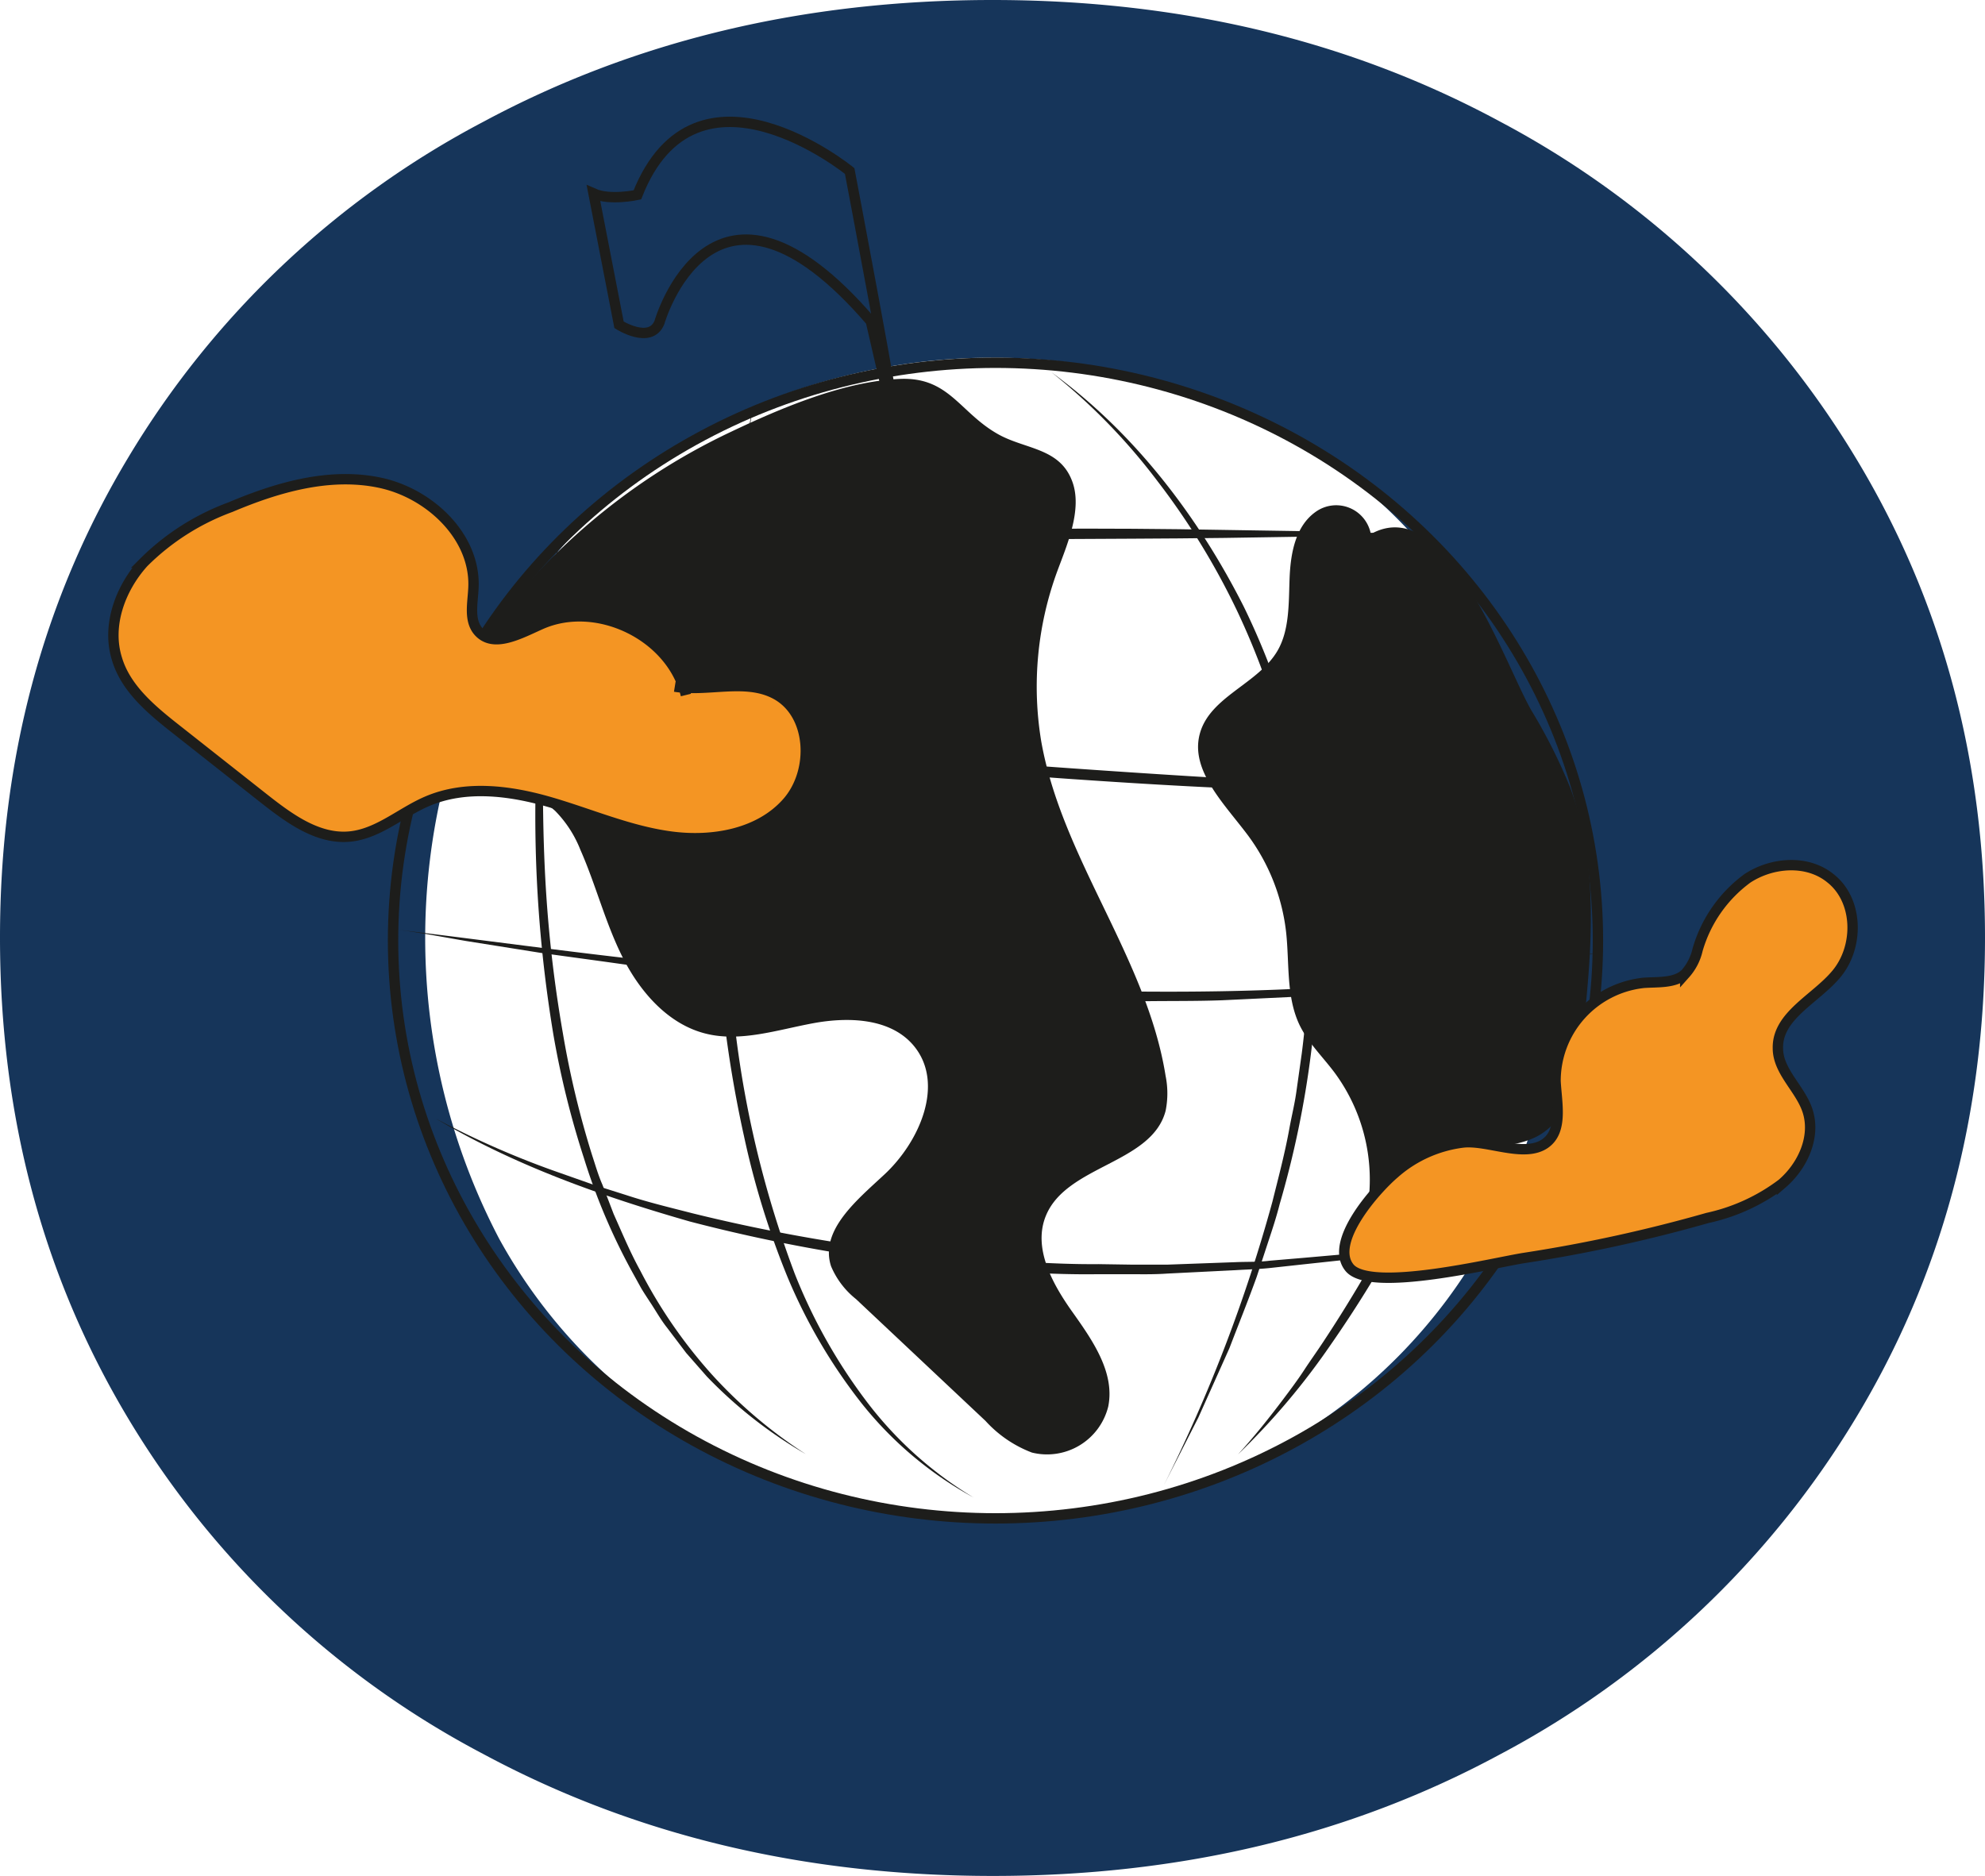
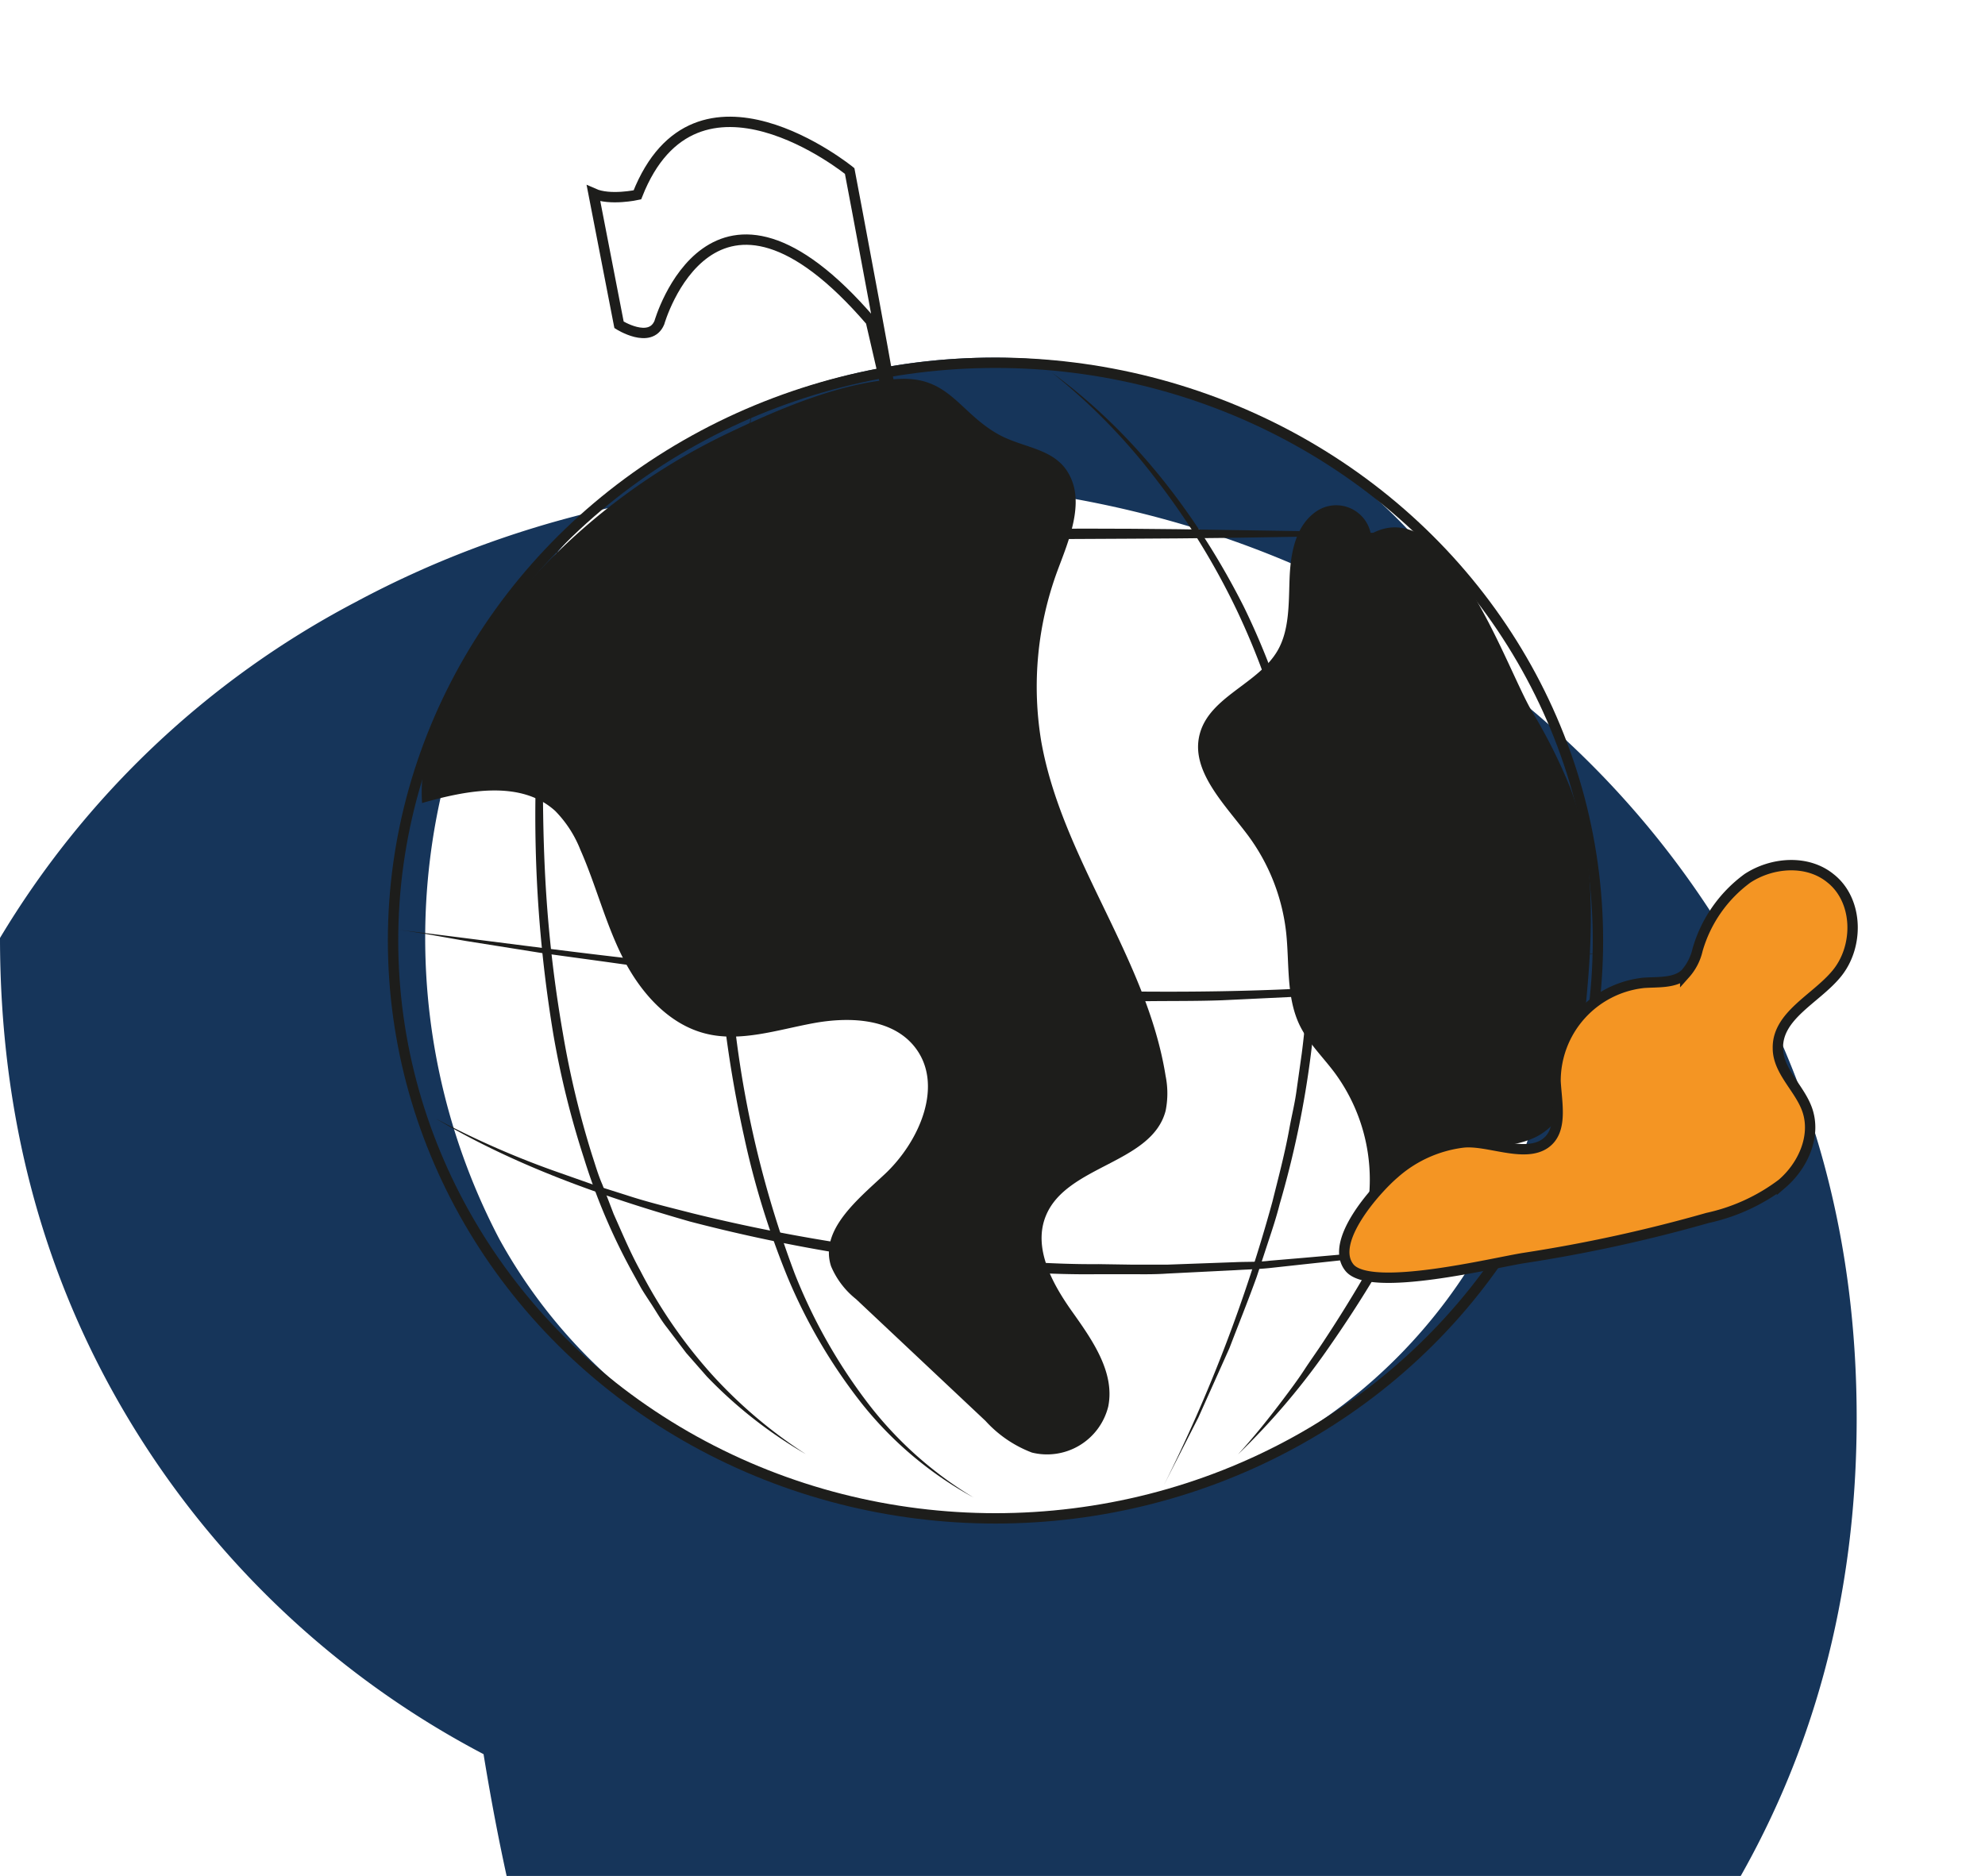
<svg xmlns="http://www.w3.org/2000/svg" width="191.5" height="181" viewBox="0 0 191.5 181">
  <g id="O" transform="translate(-16873.62 -9028.36)">
-     <path id="Path_660" data-name="Path 660" d="M1212.27,941.61A87.13,87.13,0,0,1,1178,909.24q-12.37-20.62-12.38-46.38T1178,816.49a87.221,87.221,0,0,1,34.25-32.38q21.87-11.75,49.12-11.75t49,11.75a88.369,88.369,0,0,1,34.25,32.38q12.51,20.63,12.5,46.37t-12.5,46.38a88.28,88.28,0,0,1-34.25,32.37q-21.75,11.76-49,11.75T1212.27,941.61Zm77.12-29.87A51.111,51.111,0,0,0,1309,891.86a62.619,62.619,0,0,0,0-58A51.08,51.08,0,0,0,1289.39,814a58.54,58.54,0,0,0-56,0,51.129,51.129,0,0,0-19.62,19.87,62.54,62.54,0,0,0,0,58,51.152,51.152,0,0,0,19.62,19.88,58.62,58.62,0,0,0,56,0Z" transform="translate(15708 8256)" fill="#16355a" />
+     <path id="Path_660" data-name="Path 660" d="M1212.27,941.61A87.13,87.13,0,0,1,1178,909.24q-12.37-20.62-12.38-46.38a87.221,87.221,0,0,1,34.25-32.38q21.87-11.75,49.12-11.75t49,11.75a88.369,88.369,0,0,1,34.25,32.38q12.51,20.63,12.5,46.37t-12.5,46.38a88.28,88.28,0,0,1-34.25,32.37q-21.75,11.76-49,11.75T1212.27,941.61Zm77.12-29.87A51.111,51.111,0,0,0,1309,891.86a62.619,62.619,0,0,0,0-58A51.08,51.08,0,0,0,1289.39,814a58.54,58.54,0,0,0-56,0,51.129,51.129,0,0,0-19.62,19.87,62.54,62.54,0,0,0,0,58,51.152,51.152,0,0,0,19.62,19.88,58.62,58.62,0,0,0,56,0Z" transform="translate(15708 8256)" fill="#16355a" />
    <ellipse id="Ellipse_9" data-name="Ellipse 9" cx="58.12" cy="55.75" rx="58.12" ry="55.75" transform="translate(16911.539 9063.36)" fill="none" stroke="#1d1d1b" stroke-miterlimit="10" stroke-width="1" />
    <path id="Path_661" data-name="Path 661" d="M1219.65,823.88c-.56,4-1,8-1.21,12.06S1218,844,1218,848s.11,8.07.42,12.09.81,8,1.51,12a88.482,88.482,0,0,0,2.81,11.72c.33,1,.59,1.93,1,2.86l1.08,2.82c.82,1.83,1.59,3.69,2.56,5.45a47.621,47.621,0,0,0,6.8,9.91,45.481,45.481,0,0,0,9.18,7.81,43.348,43.348,0,0,1-9.54-7.48l-2-2.28-1.84-2.43c-.64-.8-1.12-1.7-1.69-2.54-.28-.43-.56-.85-.82-1.29l-.74-1.34a59.256,59.256,0,0,1-4.78-11.21,85.863,85.863,0,0,1-2.93-11.83,128.777,128.777,0,0,1-1.72-24.25,148.011,148.011,0,0,1,2.35-24.13Z" transform="translate(15708 8256)" fill="#1d1d1b" />
    <path id="Path_662" data-name="Path 662" d="M1238.25,811.58c-.7,4.66-1.28,9.34-1.7,14s-.79,9.39-1,14.09a195.007,195.007,0,0,0,.62,28.19,100.644,100.644,0,0,0,6.12,27.39,52.2,52.2,0,0,0,6.85,12.22,36.49,36.49,0,0,0,10.41,9.38,35.541,35.541,0,0,1-10.79-9.07,52.223,52.223,0,0,1-7.18-12.24A80.549,80.549,0,0,1,1237.4,882a114.852,114.852,0,0,1-2.21-14c-.47-4.71-.69-9.44-.73-14.16s0-9.45.33-14.17a217.064,217.064,0,0,1,3.46-28.09Z" transform="translate(15708 8256)" fill="#1d1d1b" />
    <path id="Path_663" data-name="Path 663" d="M1267.06,808.28c7.94,5.79,14.1,13.82,18.54,22.59a71.238,71.238,0,0,1,7.17,28.47,93.063,93.063,0,0,1-3.69,29.18c-.3,1.19-.68,2.36-1.07,3.53l-1.15,3.5c-.83,2.31-1.75,4.58-2.63,6.88l-3,6.7-3.34,6.55a149.2,149.2,0,0,0,10.48-27.36c.59-2.37,1.22-4.73,1.65-7.13.22-1.2.52-2.39.68-3.6l.51-3.62a83.653,83.653,0,0,0,.59-14.58,75.8,75.8,0,0,0-2-14.45,71.567,71.567,0,0,0-4.88-13.74,69.985,69.985,0,0,0-7.65-12.44,58.164,58.164,0,0,0-10.21-10.48Z" transform="translate(15708 8256)" fill="#1d1d1b" />
    <path id="Path_664" data-name="Path 664" d="M1285.06,912.68c1.56-1.71,3-3.51,4.39-5.36.69-.92,1.38-1.84,2-2.79s1.31-1.9,1.94-2.87a132.775,132.775,0,0,0,7-11.92c2.12-4.09,4.1-8.26,5.84-12.53l.68-1.6.62-1.61,1.24-3.24c.83-2.16,1.53-4.36,2.35-6.53-.6,2.23-1.21,4.47-1.88,6.69l-1.12,3.3-.55,1.64-.63,1.63c-.41,1.08-.83,2.17-1.26,3.24s-.94,2.13-1.41,3.19c-.9,2.14-2,4.2-3,6.29a117.076,117.076,0,0,1-7.26,11.88A68.566,68.566,0,0,1,1285.06,912.68Z" transform="translate(15708 8256)" fill="#1d1d1b" />
    <path id="Path_665" data-name="Path 665" d="M1203.45,862c9.69,1.16,19.35,2.54,29,3.49s19.41,1.84,29.15,2.2,19.48.54,29.21.07c2.44-.07,4.86-.33,7.29-.49l3.65-.27,3.62-.45,3.63-.44,1.81-.22c.6-.09,1.2-.22,1.8-.32l7.2-1.32a164.413,164.413,0,0,1-28.95,4.27l-7.32.35c-2.45.09-4.89.06-7.33.09h-3.66l-3.67-.09c-2.44-.07-4.88-.06-7.32-.21l-7.32-.4-7.3-.56c-2.44-.16-4.86-.44-7.29-.67s-4.86-.5-7.28-.8-4.85-.58-7.26-.92-4.84-.66-7.25-1l-7.23-1.15C1208.27,862.76,1205.87,862.28,1203.45,862Z" transform="translate(15708 8256)" fill="#1d1d1b" />
    <path id="Path_666" data-name="Path 666" d="M1207.65,880.28a84.443,84.443,0,0,0,12.11,5.29l3.12,1.1,3.16,1c2.09.69,4.23,1.2,6.37,1.75a167.225,167.225,0,0,0,26,4.28c4.39.28,8.78.67,13.19.63l3.3.05h3.31l6.6-.24c1.1-.05,2.21,0,3.3-.14l3.3-.28,6.59-.58c4.38-.48,8.74-1.17,13.13-1.7l-6.53,1.13c-2.18.35-4.35.79-6.55,1.06l-6.59.71-3.3.36c-1.1.12-2.2.14-3.31.21l-6.62.33c-1.11.08-2.22.07-3.32.06h-3.32c-4.43.07-8.85-.28-13.27-.54a159.739,159.739,0,0,1-26.14-4.54C1223.69,887.79,1215.26,884.81,1207.65,880.28Z" transform="translate(15708 8256)" fill="#1d1d1b" />
    <path id="Path_667" data-name="Path 667" d="M1230.49,823.88c5.92-.21,11.85-.3,17.77-.38s11.84-.08,17.76-.12,11.85,0,17.77.11l8.88.14c3,.09,5.92.14,8.89.25-3,.11-5.93.16-8.89.24l-8.88.14c-5.92.08-11.84.08-17.77.12s-11.84,0-17.76-.12S1236.41,824.09,1230.49,823.88Z" transform="translate(15708 8256)" fill="#1d1d1b" />
-     <path id="Path_668" data-name="Path 668" d="M1224.45,842.78l22.34,1.92c7.44.63,14.88,1.28,22.33,1.8s14.9,1,22.35,1.37l5.6.23,5.59.09h5.6c1.87,0,3.73-.2,5.6-.28a151.094,151.094,0,0,1-22.41.76c-7.48-.19-15-.63-22.4-1.14s-14.9-1.24-22.34-2l-11.14-1.25Z" transform="translate(15708 8256)" fill="#1d1d1b" />
    <path id="Path_669" data-name="Path 669" d="M1267.61,827.5a32.281,32.281,0,0,0-1.54,16.38c2,11.35,10.19,20.91,12,32.29a8.5,8.5,0,0,1,0,3.37c-1.33,5.09-9.53,5.24-11.54,10.1-1.29,3.1.59,6.55,2.53,9.28s4.13,5.84,3.48,9.13a6.08,6.08,0,0,1-7.37,4.46,11.62,11.62,0,0,1-4.48-3.06L1248.2,897.7a8,8,0,0,1-2.41-3.18c-1.1-3.44,2.48-6.35,5.12-8.81,3.45-3.19,5.87-8.8,2.88-12.43-2.22-2.69-6.3-2.83-9.74-2.19s-7,1.84-10.34,1c-3.62-.9-6.32-4-8-7.32s-2.59-7-4.1-10.42a11.183,11.183,0,0,0-2.43-3.75c-3.31-3-8.52-2-12.84-.76-.35-5,1.9-9.76,4.61-13.93A61.459,61.459,0,0,1,1236.19,814c4.8-2.28,10.85-4.85,16.23-5.08,4.74-.21,5.75,3.2,9.43,5.3,2.63,1.51,6,1.31,7.21,4.58C1270.08,821.51,1268.53,825,1267.61,827.5Z" transform="translate(15708 8256)" fill="#1d1d1b" />
    <path id="Path_670" data-name="Path 670" d="M1292.57,821.73c-2,1.4-2.45,4.07-2.54,6.46s0,5-1.19,7c-1.88,3.17-6.47,4.38-7.46,7.93s2.36,6.8,4.62,9.82a19.32,19.32,0,0,1,3.7,9.4c.32,3,0,6.14,1.26,8.85.82,1.74,2.25,3.11,3.41,4.66a17.37,17.37,0,0,1,2.91,14.42c1.09.8,2.68-.07,3.39-1.21s1-2.55,1.78-3.63c2.52-3.34,8.12-1.45,11.73-3.58,3-1.81,3.73-5.84,4.1-9.36.87-8.08,1.69-16.51-1.17-24.12a52.328,52.328,0,0,0-3.76-7.48c-2.64-4.61-8.16-21.09-15.48-17a3.4,3.4,0,0,0-5.3-2.16Z" transform="translate(15708 8256)" fill="#1d1d1b" />
-     <path id="Path_671" data-name="Path 671" d="M1230.72,838.61c3.22.52,6.76-.81,9.66.69,3.6,1.86,3.86,7.44,1.18,10.48s-7.17,3.83-11.19,3.3-7.78-2.19-11.67-3.32-8.19-1.68-11.91-.07c-2.5,1.08-4.67,3.1-7.39,3.38-3.07.31-5.83-1.71-8.26-3.62l-8.38-6.61c-2.42-1.9-5-4-5.86-6.92-1-3.21.32-6.78,2.56-9.27a23.15,23.15,0,0,1,8.4-5.36c4.56-1.93,9.59-3.38,14.43-2.35s9.29,5.28,9,10.22c-.07,1.43-.45,3.07.5,4.14,1.45,1.62,4,.19,6-.7,5.41-2.41,12.59,1.08,14,6.82" transform="translate(15708 8256)" fill="#f49523" stroke="#1d1d1b" stroke-miterlimit="10" stroke-width="1" />
    <path id="Path_672" data-name="Path 672" d="M1314.69,882.69c1.73-1.22,1.12-3.85,1-6a9.51,9.51,0,0,1,8.51-9.5c1.38-.1,3,.06,4-.87a5.21,5.21,0,0,0,1.19-2.31,13,13,0,0,1,4.82-6.91c2.39-1.56,5.78-1.81,8,0,2.71,2.13,2.78,6.61.56,9.25-2,2.4-5.7,4-5.63,7.15,0,2.24,2.14,3.88,2.85,6,.84,2.52-.44,5.35-2.46,7.08a18.358,18.358,0,0,1-7.17,3.29,144.167,144.167,0,0,1-17.67,3.86c-2.88.44-14.89,3.42-16.89.93s2.6-7.59,4.32-9.06a12.239,12.239,0,0,1,6.6-3C1309.1,882.31,1312.66,884.11,1314.69,882.69Z" transform="translate(15708 8256)" fill="#f49523" stroke="#1d1d1b" stroke-miterlimit="10" stroke-width="1" />
    <path id="Path_673" data-name="Path 673" d="M1252.11,814.08c.18-.51-4.52-25.22-4.52-25.22s-14.82-12.07-20.48,2.3c0,0-2.64.58-4.23-.13l2.46,12.67s3,1.9,3.89-.21c0,0,5.1-17.93,20.4-.14Z" transform="translate(15708 8256)" fill="none" stroke="#1d1d1b" stroke-miterlimit="10" stroke-width="1" />
  </g>
</svg>